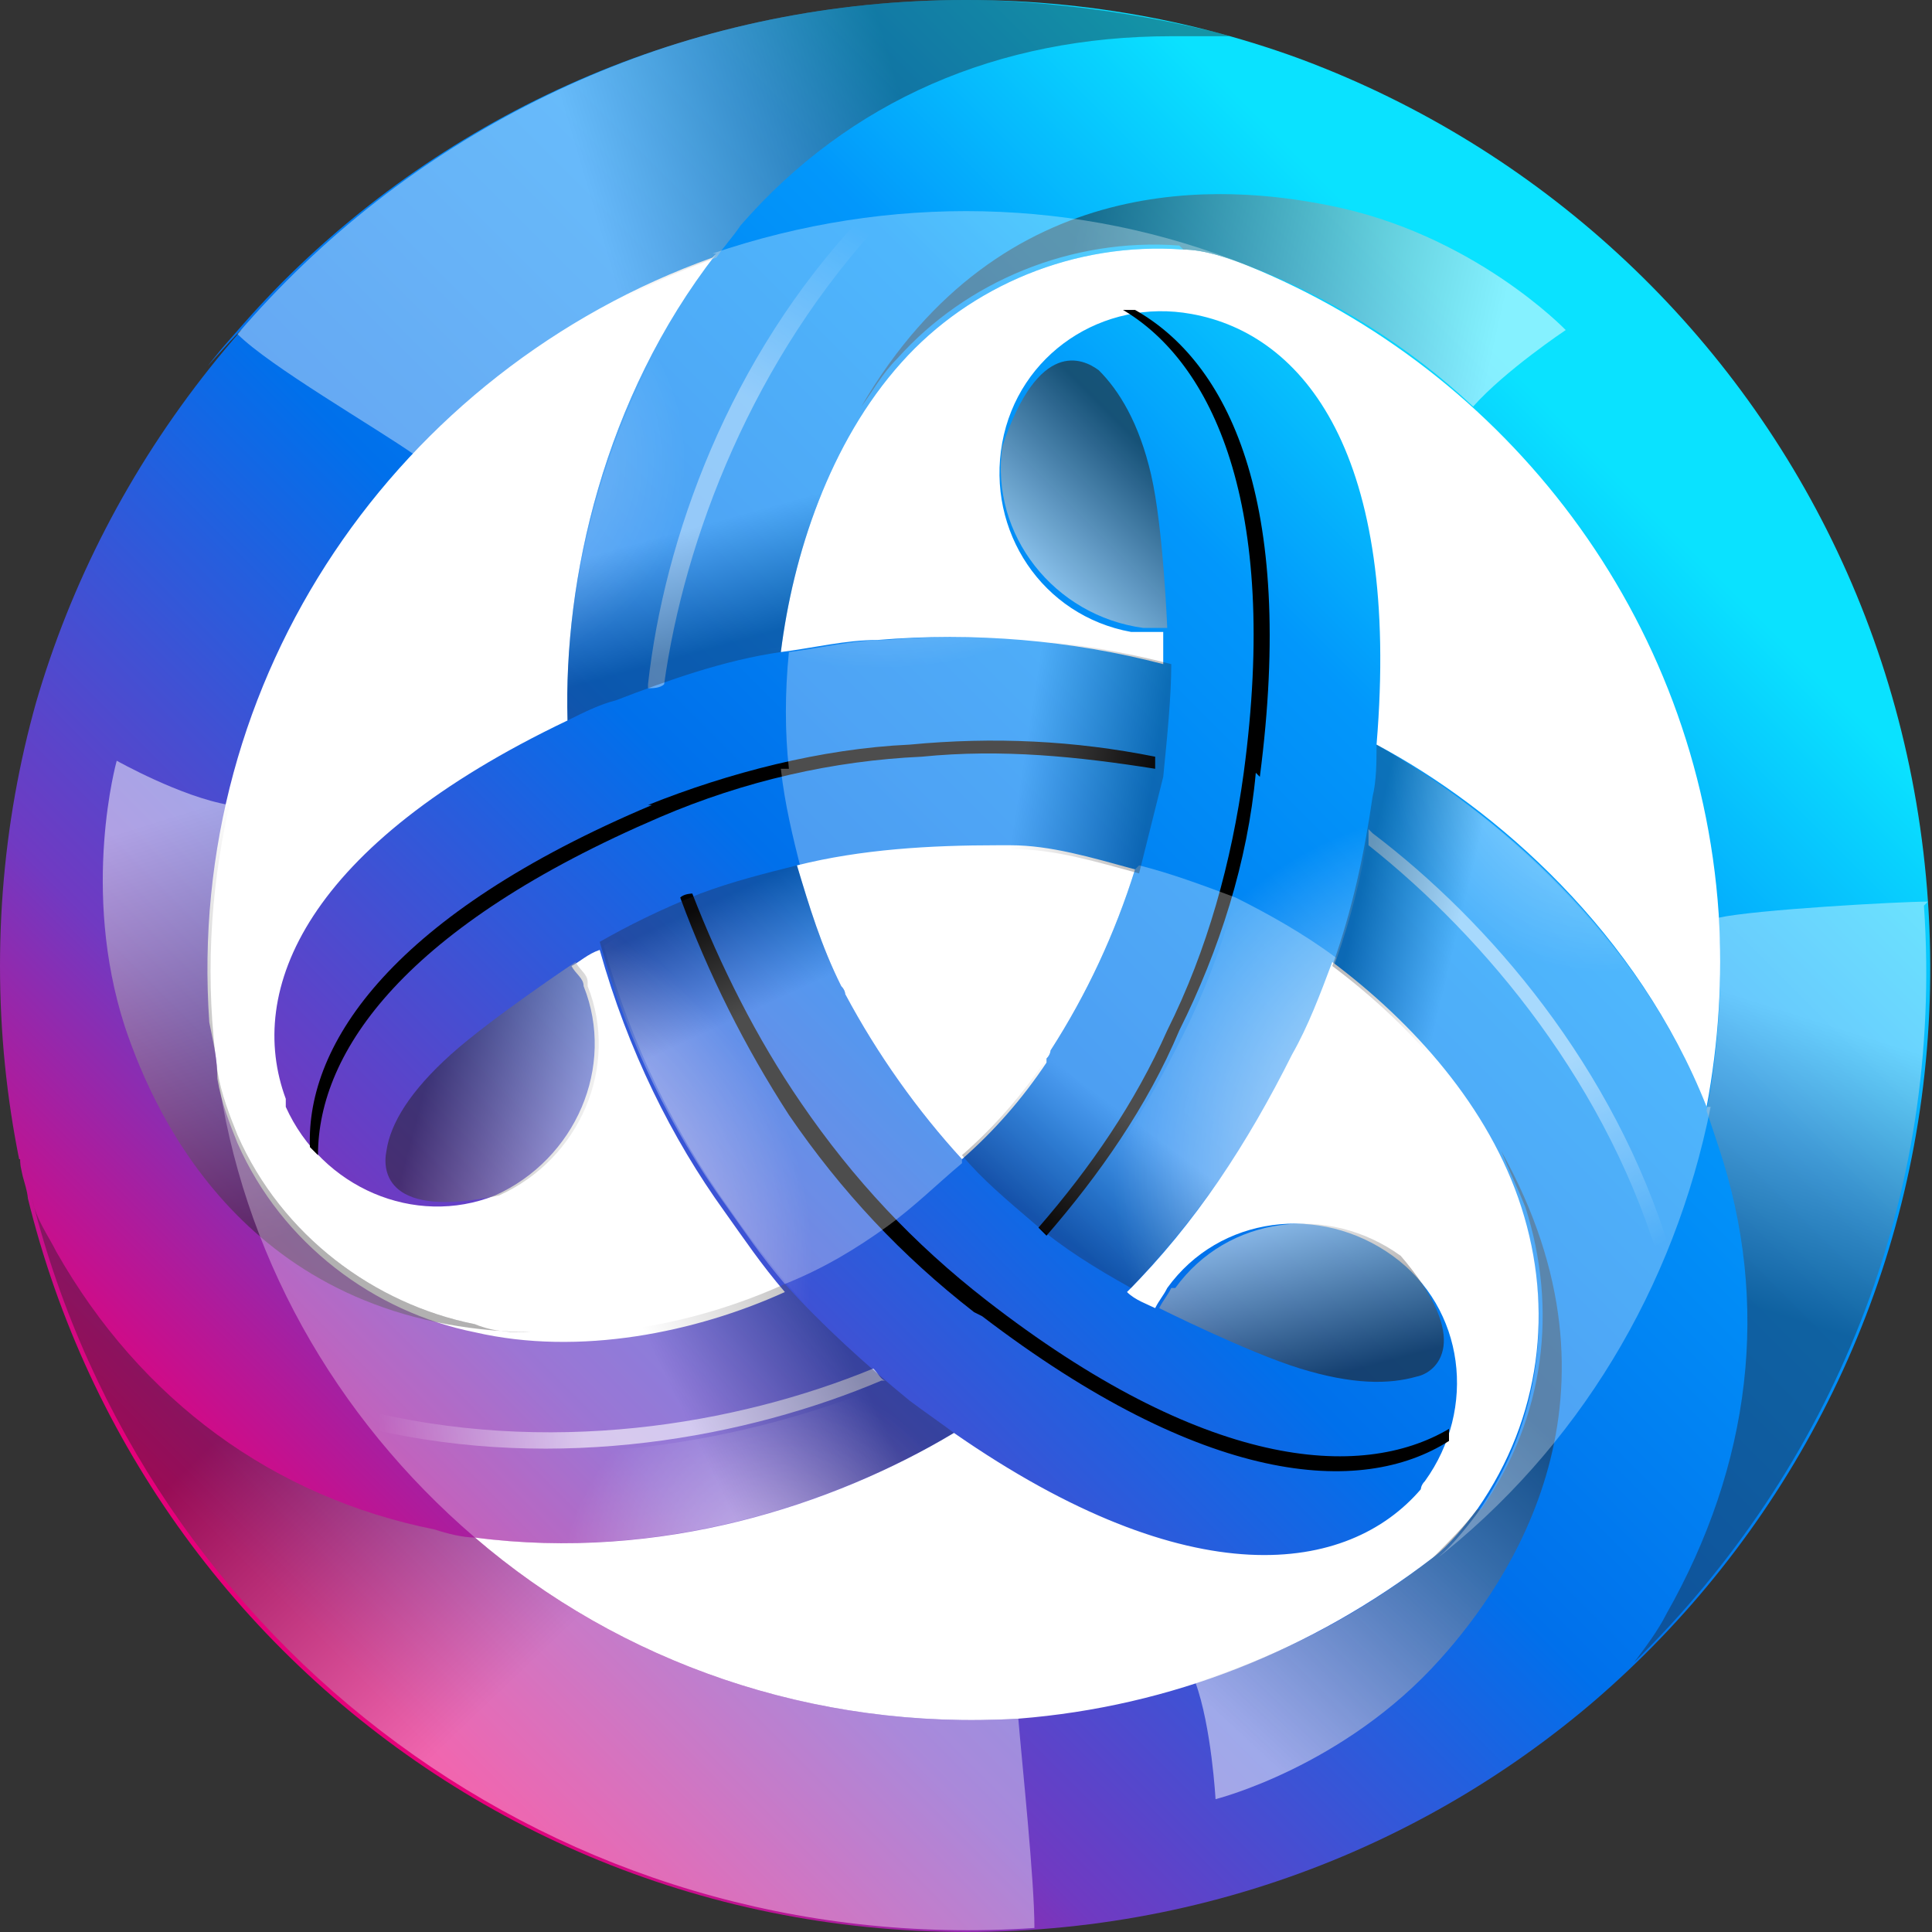
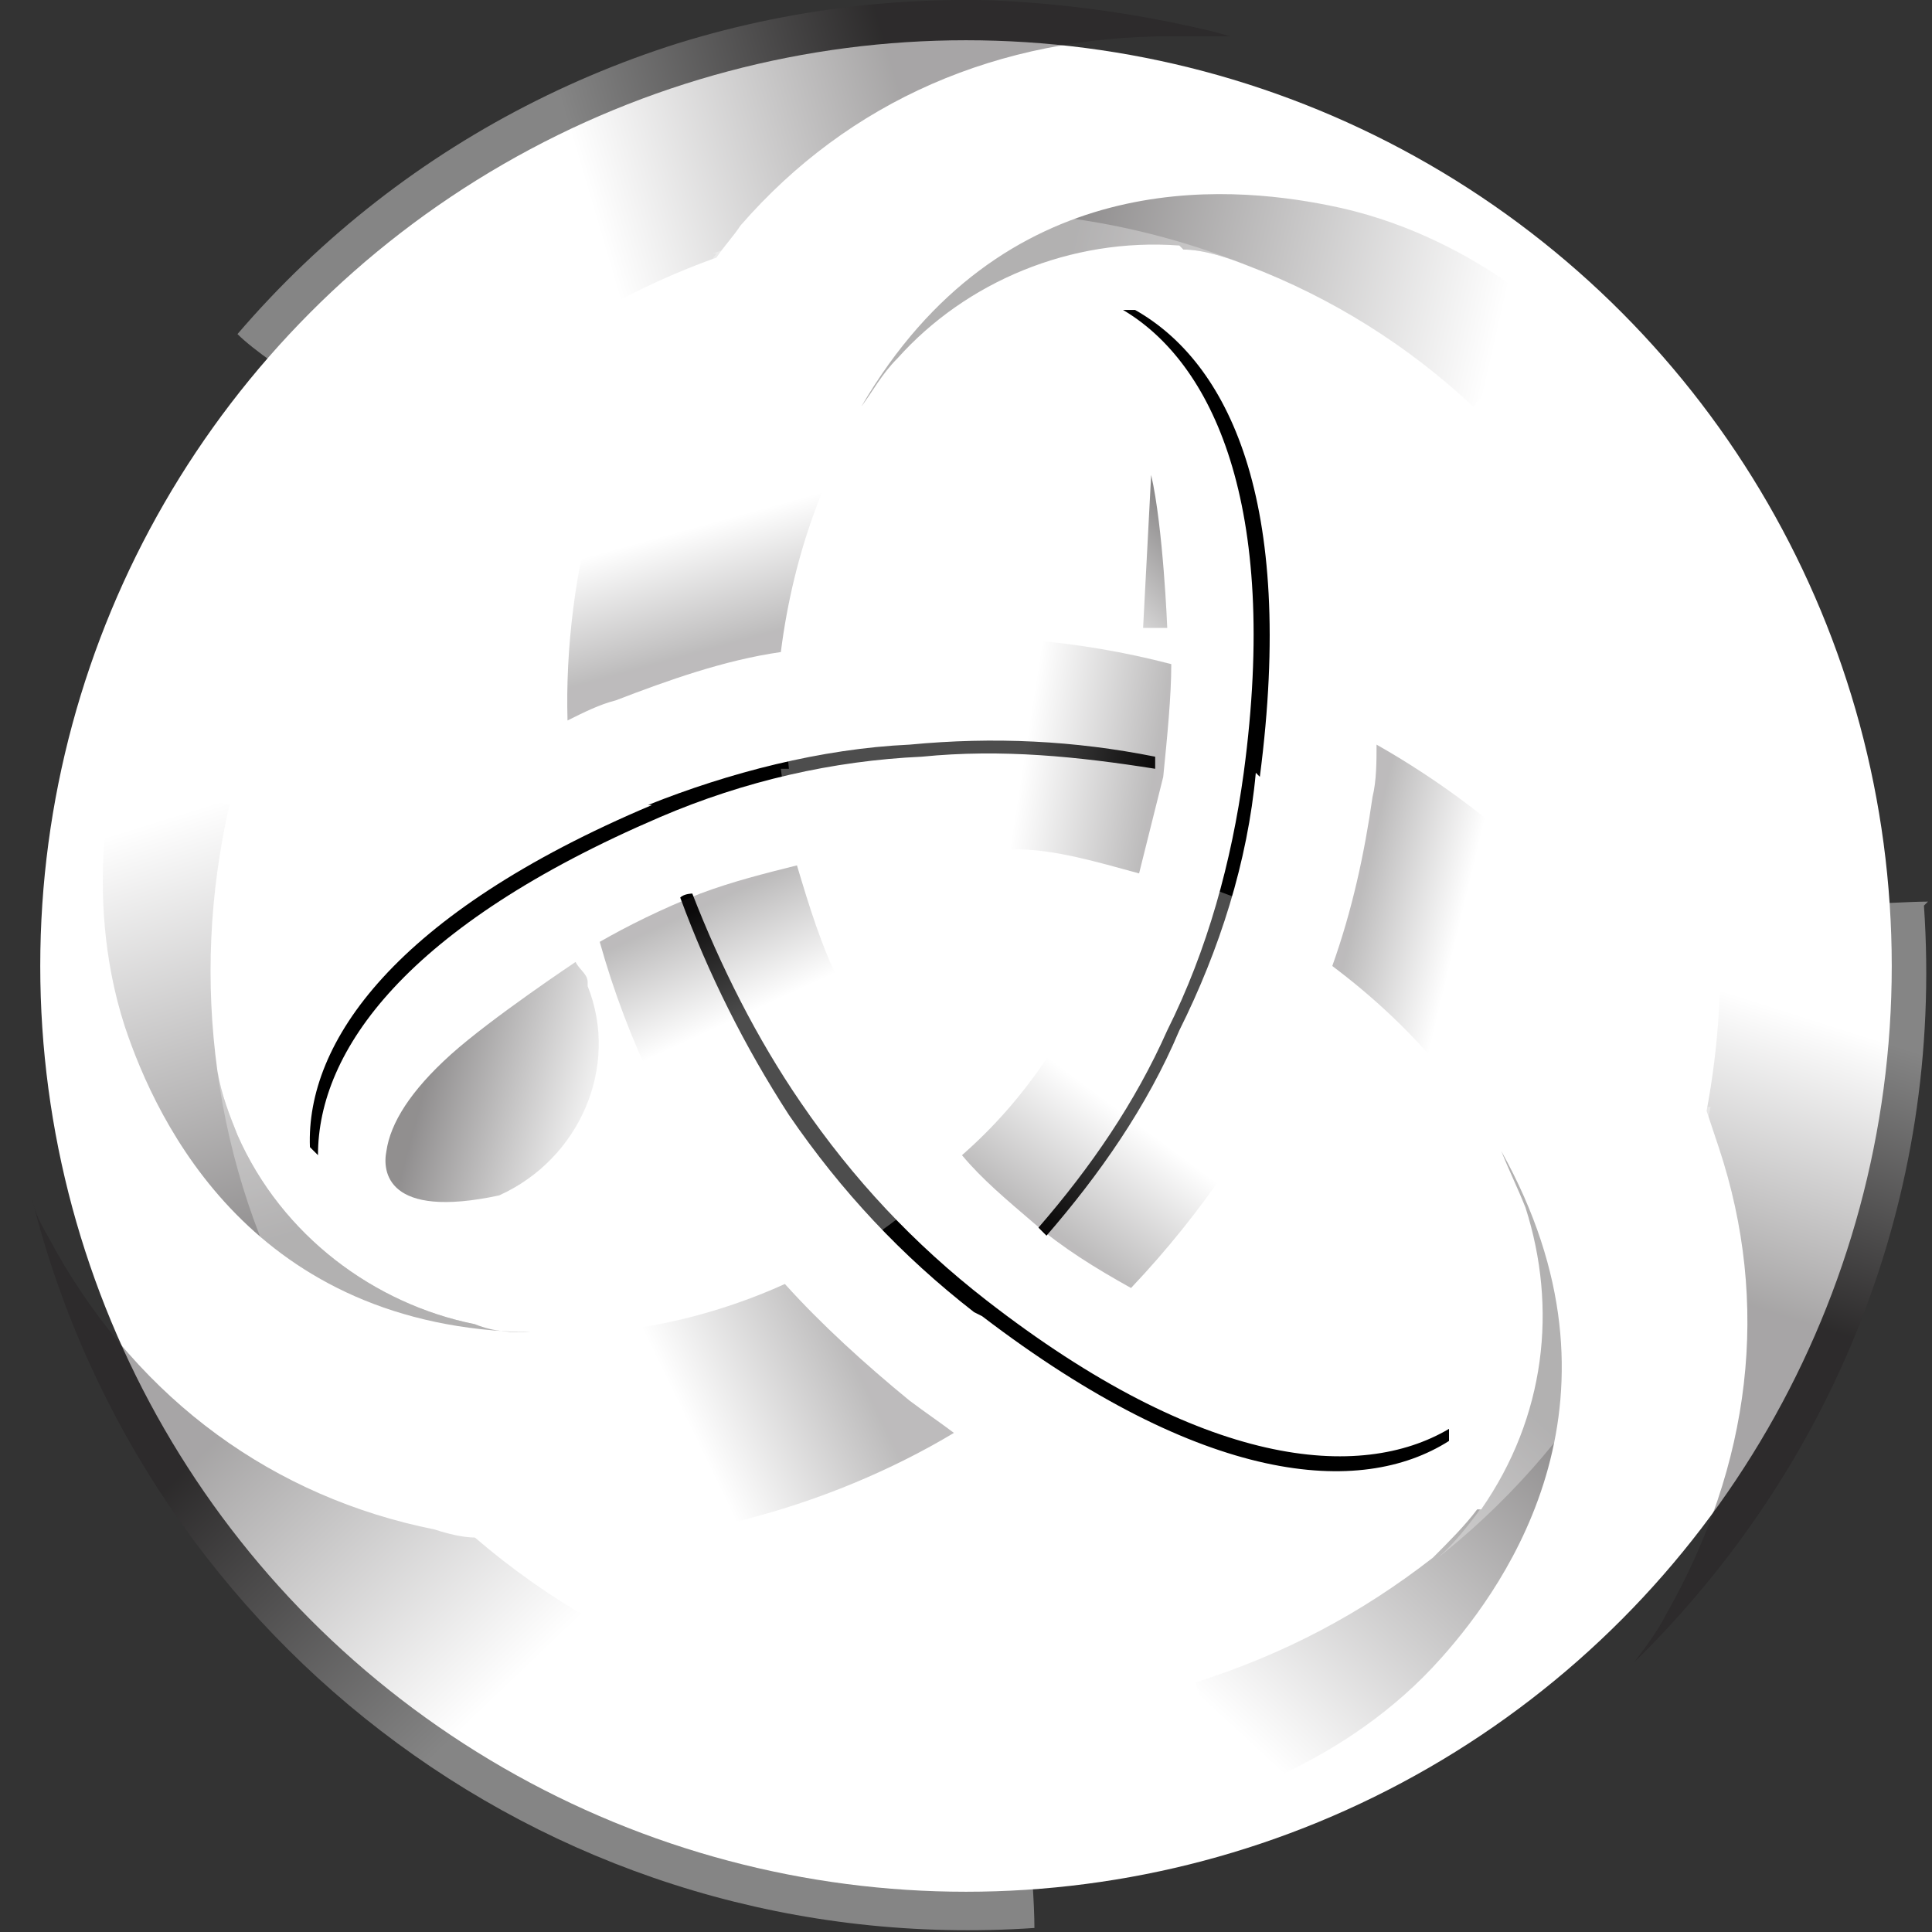
<svg xmlns="http://www.w3.org/2000/svg" width="48" height="48" viewBox="0 0 48 48">
  <rect x="0" y="0" width="48" height="48" fill="#333333" stroke="none" />
  <defs>
    <linearGradient id="b" x1="7.6" x2="38.2" y1="7.5" y2="38.1" gradientTransform="matrix(1 0 0 -1 0 47.9)" gradientUnits="userSpaceOnUse">
      <stop offset="0" stop-color="#e6007a" />
      <stop offset=".2" stop-color="#703ac2" />
      <stop offset=".5" stop-color="#0070eb" />
      <stop offset=".8" stop-color="#0297fb" />
      <stop offset="1" stop-color="#0ae2ff" />
    </linearGradient>
    <linearGradient id="e" x1="9.4" x2="14.5" y1="12.7" y2="12.8" gradientTransform="matrix(1 0 0 -1 0 47.9)" gradientUnits="userSpaceOnUse">
      <stop offset="0" stop-color="#fff" stop-opacity="0" />
      <stop offset="1" stop-color="#fff" />
    </linearGradient>
    <linearGradient id="h" x1="41" x2="38.4" y1="16.8" y2="21.2" gradientTransform="matrix(1 0 0 -1 0 47.9)" gradientUnits="userSpaceOnUse">
      <stop offset="0" stop-color="#fff" stop-opacity="0" />
      <stop offset="1" stop-color="#fff" />
    </linearGradient>
    <linearGradient id="k" x1="21.6" x2="19.1" y1="42.1" y2="37.7" gradientTransform="matrix(1 0 0 -1 0 47.9)" gradientUnits="userSpaceOnUse">
      <stop offset="0" stop-color="#fff" stop-opacity="0" />
      <stop offset="1" stop-color="#fff" />
    </linearGradient>
    <linearGradient id="l" x1="22.7" x2="14.9" y1="44.4" y2="42.1" gradientTransform="matrix(1 0 0 -1 0 47.9)" gradientUnits="userSpaceOnUse">
      <stop offset="0" stop-color="#231f20" />
      <stop offset="1" stop-color="#fff" />
    </linearGradient>
    <linearGradient id="m" x1="8" x2="14.5" y1="14.6" y2="7.8" gradientTransform="matrix(1 0 0 -1 0 47.9)" gradientUnits="userSpaceOnUse">
      <stop offset="0" stop-color="#231f20" />
      <stop offset="1" stop-color="#fff" />
    </linearGradient>
    <linearGradient id="n" x1="43.1" x2="45.3" y1="15.6" y2="22.5" gradientTransform="matrix(1 0 0 -1 0 47.9)" gradientUnits="userSpaceOnUse">
      <stop offset="0" stop-color="#231f20" />
      <stop offset="1" stop-color="#fff" />
    </linearGradient>
    <linearGradient id="o" x1="26.3" x2="36.8" y1="40.4" y2="38" gradientTransform="matrix(1 0 0 -1 0 47.9)" gradientUnits="userSpaceOnUse">
      <stop offset="0" stop-color="#231f20" />
      <stop offset="1" stop-color="#fff" />
    </linearGradient>
    <linearGradient id="p" x1="37.2" x2="29.9" y1="13.6" y2="5.7" gradientTransform="matrix(1 0 0 -1 0 47.9)" gradientUnits="userSpaceOnUse">
      <stop offset="0" stop-color="#231f20" />
      <stop offset="1" stop-color="#fff" />
    </linearGradient>
    <linearGradient id="q" x1="8.5" x2="5.3" y1="17.6" y2="27.9" gradientTransform="matrix(1 0 0 -1 0 47.9)" gradientUnits="userSpaceOnUse">
      <stop offset="0" stop-color="#231f20" />
      <stop offset="1" stop-color="#fff" />
    </linearGradient>
    <linearGradient id="r" x1="28.6" x2="25.3" y1="36.6" y2="33.3" gradientTransform="matrix(1 0 0 -1 0 47.9)" gradientUnits="userSpaceOnUse">
      <stop offset="0" stop-color="#231f20" />
      <stop offset="1" stop-color="#fff" />
    </linearGradient>
    <linearGradient id="s" x1="10.7" x2="15.2" y1="21.5" y2="20.3" gradientTransform="matrix(1 0 0 -1 0 47.9)" gradientUnits="userSpaceOnUse">
      <stop offset="0" stop-color="#231f20" />
      <stop offset="1" stop-color="#fff" />
    </linearGradient>
    <linearGradient id="t" x1="32.7" x2="31.5" y1="13.6" y2="18.1" gradientTransform="matrix(1 0 0 -1 0 47.9)" gradientUnits="userSpaceOnUse">
      <stop offset="0" stop-color="#231f20" />
      <stop offset="1" stop-color="#fff" />
    </linearGradient>
    <linearGradient id="u" x1="25.8" x2="27.8" y1="17.6" y2="20.3" gradientTransform="matrix(1 0 0 -1 0 47.9)" gradientUnits="userSpaceOnUse">
      <stop offset="0" stop-color="#231f20" />
      <stop offset="1" stop-color="#fff" />
    </linearGradient>
    <linearGradient id="v" x1="18.9" x2="15" y1="18.8" y2="16.9" gradientTransform="matrix(1 0 0 -1 0 47.9)" gradientUnits="userSpaceOnUse">
      <stop offset="0" stop-color="#231f20" />
      <stop offset="1" stop-color="#fff" />
    </linearGradient>
    <linearGradient id="w" x1="17.5" x2="18.7" y1="25.4" y2="22.8" gradientTransform="matrix(1 0 0 -1 0 47.9)" gradientUnits="userSpaceOnUse">
      <stop offset="0" stop-color="#231f20" />
      <stop offset="1" stop-color="#fff" />
    </linearGradient>
    <linearGradient id="x" x1="23.2" x2="22.4" y1="33.3" y2="36.2" gradientTransform="matrix(1 0 0 -1 0 47.9)" gradientUnits="userSpaceOnUse">
      <stop offset="0" stop-color="#231f20" />
      <stop offset="1" stop-color="#fff" />
    </linearGradient>
    <linearGradient id="y" x1="32.4" x2="34.9" y1="19.9" y2="19.3" gradientTransform="matrix(1 0 0 -1 0 47.9)" gradientUnits="userSpaceOnUse">
      <stop offset="0" stop-color="#231f20" />
      <stop offset="1" stop-color="#fff" />
    </linearGradient>
    <linearGradient id="z" x1="28.6" x2="25.4" y1="28.2" y2="28.7" gradientTransform="matrix(1 0 0 -1 0 47.9)" gradientUnits="userSpaceOnUse">
      <stop offset="0" stop-color="#231f20" />
      <stop offset="1" stop-color="#fff" />
    </linearGradient>
    <radialGradient id="c" cx="-243.1" cy="401.4" r="1" fx="-243.1" fy="401.4" gradientTransform="matrix(9.1 0 0 -9.1 2249 3681.9)" gradientUnits="userSpaceOnUse">
      <stop offset="0" stop-color="#fff" />
      <stop offset="1" stop-color="#fff" stop-opacity="0" />
    </radialGradient>
    <radialGradient id="d" cx="-221.6" cy="370.1" r="1" fx="-221.6" fy="370.1" gradientTransform="matrix(5.3 0 0 -5.3 1193.7 2001.1)" gradientUnits="userSpaceOnUse">
      <stop offset="0" stop-color="#fff" />
      <stop offset="1" stop-color="#fff" stop-opacity="0" />
    </radialGradient>
    <radialGradient id="f" cx="-325.6" cy="440.7" r="1" fx="-325.6" fy="440.7" gradientTransform="matrix(-4.55 -7.881 -7.881 4.55 2013.6 -4563.7)" gradientUnits="userSpaceOnUse">
      <stop offset="0" stop-color="#fff" />
      <stop offset="1" stop-color="#fff" stop-opacity="0" />
    </radialGradient>
    <radialGradient id="g" cx="-363.5" cy="437.7" r="1" fx="-363.5" fy="437.7" gradientTransform="matrix(-2.65 -4.59 -4.59 2.65 1085.6 -2809.5)" gradientUnits="userSpaceOnUse">
      <stop offset="0" stop-color="#fff" />
      <stop offset="1" stop-color="#fff" stop-opacity="0" />
    </radialGradient>
    <radialGradient id="i" cx="-250.3" cy="492.6" r="1" fx="-250.3" fy="492.6" gradientTransform="matrix(-4.55 7.881 7.881 4.55 -5010 -237.4)" gradientUnits="userSpaceOnUse">
      <stop offset="0" stop-color="#fff" />
      <stop offset="1" stop-color="#fff" stop-opacity="0" />
    </radialGradient>
    <radialGradient id="j" cx="-234" cy="526.8" r="1" fx="-234" fy="526.8" gradientTransform="matrix(-2.65 4.59 4.59 2.65 -3026.3 -310.5)" gradientUnits="userSpaceOnUse">
      <stop offset="0" stop-color="#fff" />
      <stop offset="1" stop-color="#fff" stop-opacity="0" />
    </radialGradient>
    <clipPath id="a">
      <path fill="none" d="M24 0c13.3 0 24 10.7 24 24S37.3 48 24 48 0 37.3 0 24 10.7 0 24 0Z" />
    </clipPath>
  </defs>
  <g style="isolation:isolate">
    <circle cx="24" cy="24" r="23" fill="#fff" />
    <g clip-path="url(#a)">
-       <path fill="url(#b)" d="M47.9 22.4C47 9.1 35.6-.8 22.4 0 16.1.4 10.2 3.3 6 8.1s0 0 0 .1C1.7 13.1-.4 19.3 0 25.6c0 .6.1 1.2.2 1.9 0 .5.1.9.2 1.3h.1c0 .4.2.7.2 1.1C3.5 41 13.8 48.8 25.6 48c13.2-.9 23.2-12.3 22.3-25.6m-5.2.3c.1 1.6 0 3.2-.3 4.8-1.7-4.3-5.2-7.4-8.2-9 .6-7.2-1.8-10.2-4.6-10.7-2.2-.4-4.3 1-4.7 3.2-.4 2.2 1 4.3 3.2 4.7h.8v.8c-2.3-.6-4.7-.8-7.1-.6-.8 0-1.6.2-2.4.3.3-2.4 1.2-5.2 3-7.2 1.7-1.9 4.3-3 7-2.8.5 0 1.1.2 1.6.4 6.4 2.6 11.2 8.7 11.7 16.1M26 26.4c-.6.9-1.3 1.7-2.1 2.4-1.1-1.2-2.1-2.6-2.9-4.1 0 0 0-.1-.1-.2-.5-1-.8-2-1.1-3 1.6-.4 3.3-.5 5-.5h.3c1 0 2 .3 3.1.6-.5 1.6-1.2 3.1-2.1 4.5 0 0 0 .1-.1.2m-8.2-20C15 9.9 14 14.4 14.1 17.9c-6.5 3.1-8 6.7-7 9.4v.2c.9 2 3.2 3 5.2 2.2 2-.9 3-3.2 2.2-5.2 0-.2-.2-.3-.3-.5.2-.1.4-.3.7-.4.7 2.5 1.8 4.7 3.1 6.5.5.7.9 1.3 1.5 2-2.2 1-5.1 1.6-7.7 1-2.5-.5-4.8-2.2-5.9-4.7-.2-.5-.4-1-.5-1.6 0-.5-.1-.9-.2-1.4-.6-8.6 4.7-16.2 12.5-19m7.6 36.3c-5.1.3-9.9-1.4-13.5-4.5 4.6.6 8.9-.8 11.9-2.6 5.9 4.1 9.8 3.5 11.6 1.4 0 0 0-.1.1-.2 1.3-1.8 1-4.3-.8-5.6-1.8-1.3-4.3-1-5.6.8-.1.2-.2.3-.3.5-.2-.1-.5-.2-.7-.4 1.7-1.7 3-3.7 4.1-5.9.4-.7.7-1.5 1-2.3 2 1.5 3.9 3.6 4.7 6.1.8 2.5.5 5.2-1.1 7.5-.3.4-.7.9-1.1 1.2-3 2.3-6.5 3.7-10.3 4" />
      <path fill="url(#c)" d="M29.6 7.7h-1.4c2.3 1.2 4 4.7 3.1 11.6-.3 2.2-.9 4.4-1.9 6.4-.9 1.8-2 3.6-3.3 5.1.7.5 1.4 1 2 1.3 1.7-1.7 3-3.7 4.1-5.9 1-2 1.7-4.2 1.9-6.4 1-8.2-1.5-11.6-4.5-12.1" opacity=".9" style="mix-blend-mode:overlay;isolation:isolate" />
      <path d="M31.3 19.3c.9-6.9-.8-10.3-3.1-11.6h-.3c2.2 1.3 3.9 4.8 3 11.5-.3 2.2-.9 4.4-1.9 6.4-.8 1.8-1.9 3.4-3.2 4.9l.2.2c1.3-1.5 2.5-3.2 3.3-5.1 1-2 1.7-4.2 1.9-6.4" class="cls-9" />
      <path fill="url(#d)" d="M22.6 34.9c-.2-.2-.4-.3-.6-.5-3.4 1.4-8.1 2.3-12.7 1.2.8 1 1.6 1.9 2.6 2.7 4.6.6 8.9-.8 11.9-2.6-.4-.3-.7-.5-1.1-.8" opacity=".5" style="mix-blend-mode:overlay;isolation:isolate" />
-       <path fill="url(#e)" d="M22 34.3c-.1 0-.2-.2-.3-.3-3.4 1.4-8.1 2.2-12.8 1 .1.2.2.3.3.5 4.7 1.1 9.4.2 12.7-1.2" opacity=".6" style="mix-blend-mode:overlay;isolation:isolate" />
      <path fill="url(#f)" d="M7.1 27.3v.2c.2.4.4.7.6 1 0-2.6 2.1-5.8 8.5-8.5 2.1-.9 4.3-1.4 6.5-1.5 2-.2 4.1 0 6.1.3.1-.9.1-1.7.1-2.4-2.3-.6-4.7-.8-7.1-.6-2.2.1-4.4.6-6.5 1.5-7.6 3.2-9.2 7.1-8.2 9.9" opacity=".9" style="mix-blend-mode:overlay;isolation:isolate" />
      <path d="M16.2 20c-6.4 2.7-8.6 5.9-8.5 8.5l.2.2c0-2.6 2.2-5.7 8.5-8.4 2.1-.9 4.3-1.4 6.5-1.5 2-.2 3.9 0 5.8.3v-.3c-2-.4-4-.5-6.1-.3-2.2.1-4.5.7-6.5 1.5" class="cls-9" />
      <path fill="url(#g)" d="M34.1 19.8c0 .3 0 .5-.1.8 2.9 2.2 6 5.9 7.4 10.4.5-1.1.8-2.3 1-3.5-1.7-4.2-5.2-7.3-8.2-9 0 .4 0 .9-.1 1.3" opacity=".4" style="mix-blend-mode:overlay;isolation:isolate" />
      <path fill="url(#h)" d="M34 20.6v.4c2.9 2.3 6 6 7.3 10.6 0-.2.2-.4.2-.5-1.4-4.6-4.5-8.2-7.4-10.4" opacity=".5" style="mix-blend-mode:overlay;isolation:isolate" />
      <path fill="url(#i)" d="M35.3 37s0-.1.1-.2c.2-.3.4-.6.6-1-2.2 1.4-6.1 1.1-11.6-3.1-1.8-1.4-3.3-3-4.6-4.9-1.2-1.7-2.1-3.5-2.7-5.4-.8.3-1.5.7-2.1 1.1.7 2.5 1.8 4.7 3.1 6.5 1.3 1.9 2.8 3.5 4.6 4.9 6.6 5 10.8 4.5 12.7 2.2" opacity=".9" style="mix-blend-mode:overlay;isolation:isolate" />
      <path d="M24.4 32.7c5.5 4.2 9.4 4.5 11.6 3.1v-.3c-2.2 1.3-6.1 1-11.5-3.2-1.8-1.4-3.3-3-4.6-4.9-1.1-1.6-2-3.4-2.7-5.2 0 0-.2 0-.3.1.7 1.9 1.6 3.7 2.7 5.4 1.3 1.9 2.8 3.5 4.6 4.9" class="cls-9" />
      <path fill="url(#j)" d="M15.3 17.4c.2-.1.5-.2.8-.3.5-3.6 2-8.2 5.3-11.6-1.2.2-2.4.5-3.6.9C15 10 14 14.5 14.1 18c.4-.2.8-.4 1.2-.5" opacity=".3" style="mix-blend-mode:overlay;isolation:isolate" />
      <path fill="url(#k)" d="M16.1 17.1c.1 0 .3 0 .4-.1.5-3.6 2.2-8.1 5.5-11.6h-.6c-3.3 3.5-4.9 8-5.3 11.6" opacity=".4" style="mix-blend-mode:overlay;isolation:isolate" />
      <path fill="url(#l)" d="M22.4 0C16 .5 10.1 3.4 5.9 8.3c.8.8 3.4 2.3 4.4 3 2.1-2.2 4.7-3.9 7.5-4.9.2-.3.4-.5.6-.8C21.1 2.5 24.8.9 29.1.9h1.5c-2.7-.7-5.5-1-8.2-.9" opacity=".4" style="mix-blend-mode:multiply;isolation:isolate" />
      <path fill="url(#m)" d="M25.3 42.7c-5.1.3-9.9-1.4-13.5-4.5-.3 0-.7-.1-1-.2-4-.8-7.3-3.2-9.4-6.9-.2-.4-.5-.8-.6-1.3 2.8 11.1 13.1 18.9 24.9 18.1 0-1.2-.3-4-.4-5.2" opacity=".4" style="mix-blend-mode:multiply;isolation:isolate" />
      <path fill="url(#n)" d="M47.9 22.4c-.7 0-4.3.2-5.2.4.1 1.6 0 3.2-.3 4.8l.3.9c1.3 3.9.8 7.9-1.3 11.6-.2.4-.5.8-.8 1.2 4.9-4.8 7.7-11.5 7.2-18.8" opacity=".4" style="mix-blend-mode:multiply;isolation:isolate" />
      <path fill="url(#o)" d="M29.4 6.2c.5 0 1.1.2 1.6.4 2.1.8 4 2 5.6 3.5.8-.9 2.3-1.9 2.3-1.9S36.6 5.8 33 5.1c-2.5-.5-8.1-1-11.6 5 .3-.4.5-.8.9-1.2 1.7-1.9 4.3-3 7-2.8" opacity=".5" style="mix-blend-mode:multiply;isolation:isolate" />
      <path fill="url(#p)" d="M36.7 37.5c-.3.4-.7.8-1.1 1.2-1.8 1.4-3.7 2.4-5.9 3.1.4 1.1.5 2.9.5 2.9s3.2-.8 5.6-3.5c1.7-1.9 4.9-6.5 1.5-12.6.2.5.4.9.6 1.4.8 2.5.5 5.2-1.1 7.5" opacity=".5" style="mix-blend-mode:multiply;isolation:isolate" />
      <path fill="url(#q)" d="M5.9 28.2c-.2-.5-.4-1-.5-1.6-.3-2.2-.2-4.4.3-6.6-1.2-.2-2.8-1.1-2.8-1.1s-.9 3.2.2 6.6c.8 2.4 3.2 7.5 10.1 7.6-.5 0-.9 0-1.4-.2-2.5-.5-4.8-2.2-5.9-4.7" opacity=".5" style="mix-blend-mode:multiply;isolation:isolate" />
-       <path fill="url(#r)" d="M28.4 15.6h.6s-.1-2.5-.4-3.8c-.3-1.3-.8-2.1-1.3-2.6-.4-.3-1.5-.8-2.4 1.9-.3 2.2 1.3 4.2 3.5 4.5" opacity=".6" style="mix-blend-mode:multiply;isolation:isolate" />
+       <path fill="url(#r)" d="M28.4 15.6h.6s-.1-2.5-.4-3.8" opacity=".6" style="mix-blend-mode:multiply;isolation:isolate" />
      <path fill="url(#s)" d="M14.6 24.4c0-.2-.2-.3-.3-.5 0 0-2.1 1.4-3.1 2.3-1 .9-1.5 1.7-1.6 2.4-.1.5 0 1.7 2.8 1.1 2-.9 3-3.2 2.2-5.2" opacity=".5" style="mix-blend-mode:multiply;isolation:isolate" />
-       <path fill="url(#t)" d="M29.1 32c-.1.2-.2.3-.3.5 0 0 2.2 1.1 3.5 1.5s2.2.4 2.9.2c.5-.1 1.4-.9-.4-3-1.8-1.3-4.3-1-5.6.8" opacity=".6" style="mix-blend-mode:multiply;isolation:isolate" />
      <path fill="url(#u)" d="M28.2 21.6c-.5 1.6-1.2 3.1-2.1 4.5 0 0 0 .1-.1.2-.6.9-1.3 1.7-2.1 2.4.5.6 1.1 1.1 1.8 1.7.7.6 1.5 1.1 2.4 1.6 1.8-1.9 3.1-3.9 4.1-5.9.4-.7.7-1.5 1-2.3-.8-.6-1.7-1.1-2.5-1.5-.8-.3-1.6-.6-2.4-.8" opacity=".3" style="mix-blend-mode:multiply;isolation:isolate" />
      <path fill="url(#v)" d="M11.8 38.2c4.5.6 8.9-.8 11.9-2.6-.4-.3-.7-.5-1.1-.8-1.1-.9-2.2-1.9-3.1-2.9-2.2 1-5.1 1.6-7.7 1-2.5-.5-4.8-2.2-5.9-4.7-.2-.5-.4-1-.5-1.6.6 4.5 2.9 8.6 6.4 11.6" opacity=".3" style="mix-blend-mode:multiply;isolation:isolate" />
      <path fill="url(#w)" d="M23.9 28.8c-1.1-1.2-2.1-2.6-2.9-4.1 0 0 0-.1-.1-.2-.5-1-.8-2-1.1-3-.8.2-1.6.4-2.4.7-1 .4-1.8.8-2.5 1.2.7 2.5 1.8 4.7 3.1 6.5.5.7.9 1.3 1.5 2 1-.4 1.8-.9 2.5-1.4.7-.5 1.3-1.1 1.9-1.6" opacity=".3" style="mix-blend-mode:multiply;isolation:isolate" />
      <path fill="url(#x)" d="M17.8 6.3C15 9.9 14 14.4 14.1 17.9c.4-.2.8-.4 1.2-.5 1.3-.5 2.7-1 4.1-1.2.3-2.4 1.2-5.2 3-7.2 1.7-1.9 4.3-3 7-2.8.5 0 1.1.2 1.6.4-4.2-1.7-8.9-1.8-13.3-.3Z" opacity=".3" style="mix-blend-mode:multiply;isolation:isolate" />
      <path fill="url(#y)" d="M42.4 27.5c-1.7-4.3-5.2-7.3-8.2-9 0 .4 0 .9-.1 1.3-.2 1.4-.5 2.8-1 4.2 2 1.5 3.9 3.6 4.7 6.1.8 2.5.5 5.2-1.1 7.5-.3.4-.7.9-1.1 1.2 3.6-2.8 6-6.8 6.9-11.3Z" opacity=".3" style="mix-blend-mode:multiply;isolation:isolate" />
      <path fill="url(#z)" d="M19.4 19.1c.1.9.3 1.7.5 2.5 1.6-.4 3.3-.5 5-.5h.3c1 0 2 .3 3.1.6l.6-2.4c.1-1 .2-2 .2-2.8-2.3-.6-4.7-.8-7.1-.6-.8 0-1.6.2-2.4.3-.1 1-.1 2 0 2.9" opacity=".3" style="mix-blend-mode:multiply;isolation:isolate" />
    </g>
  </g>
</svg>